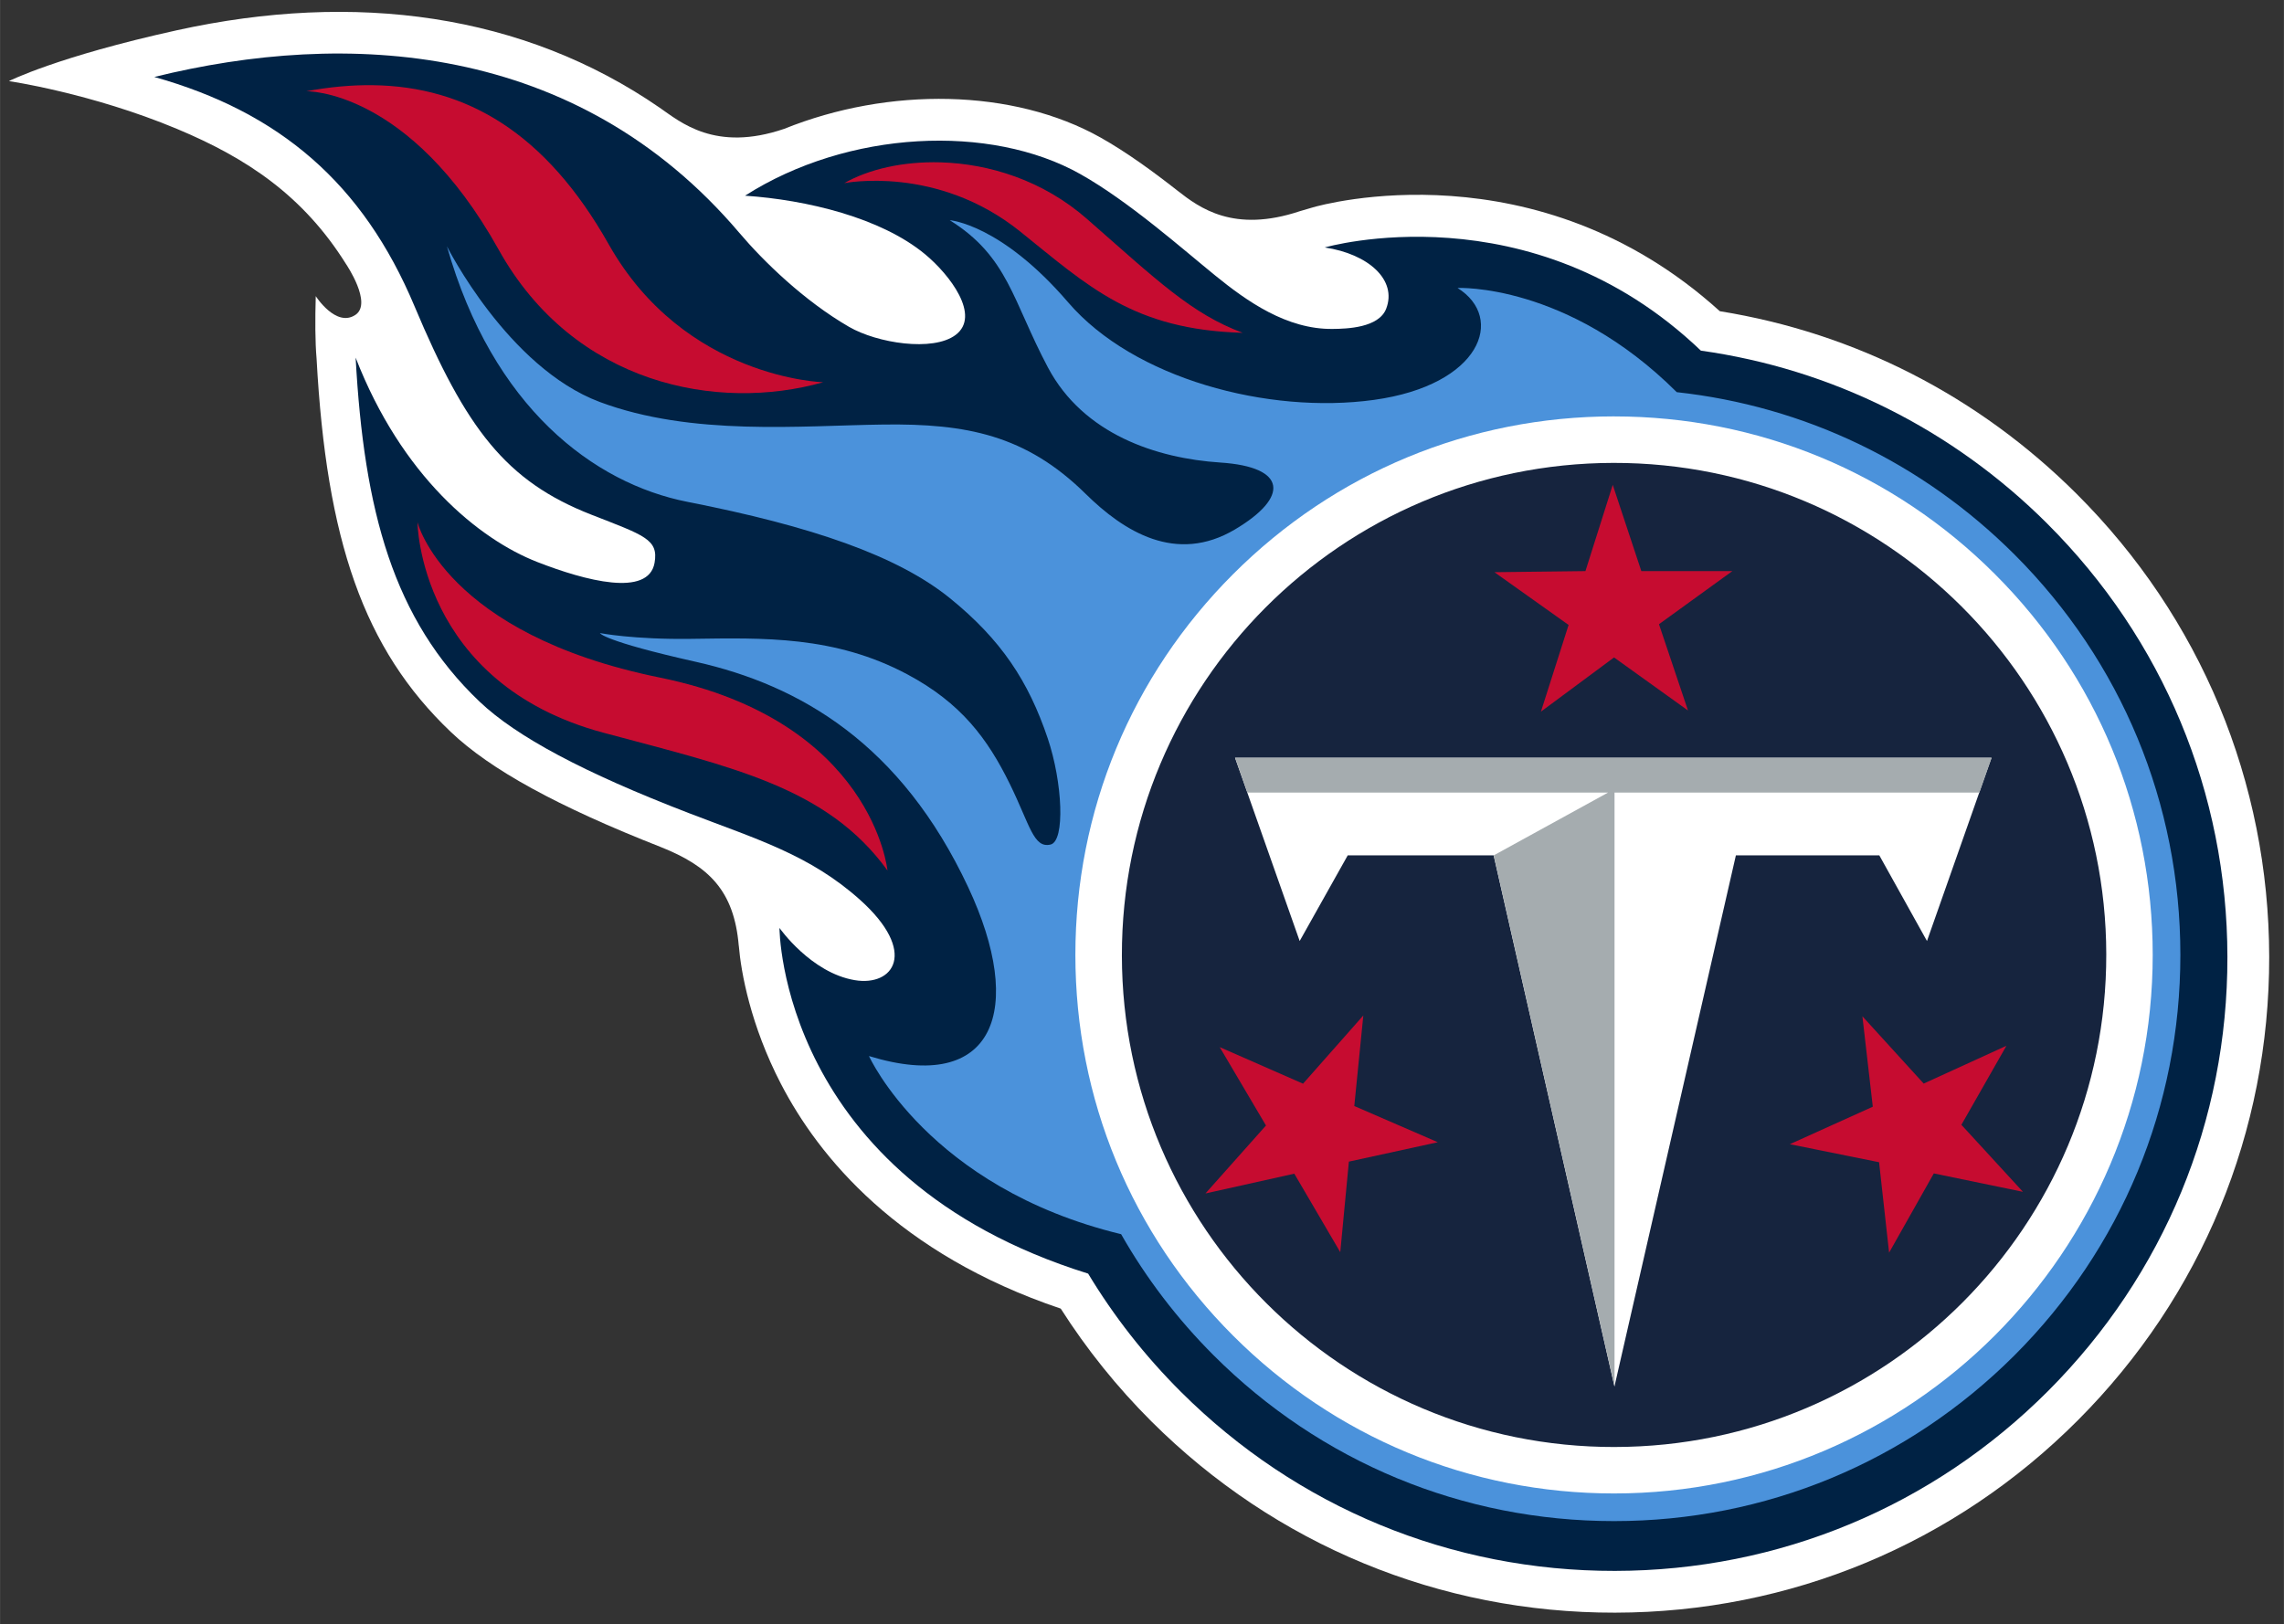
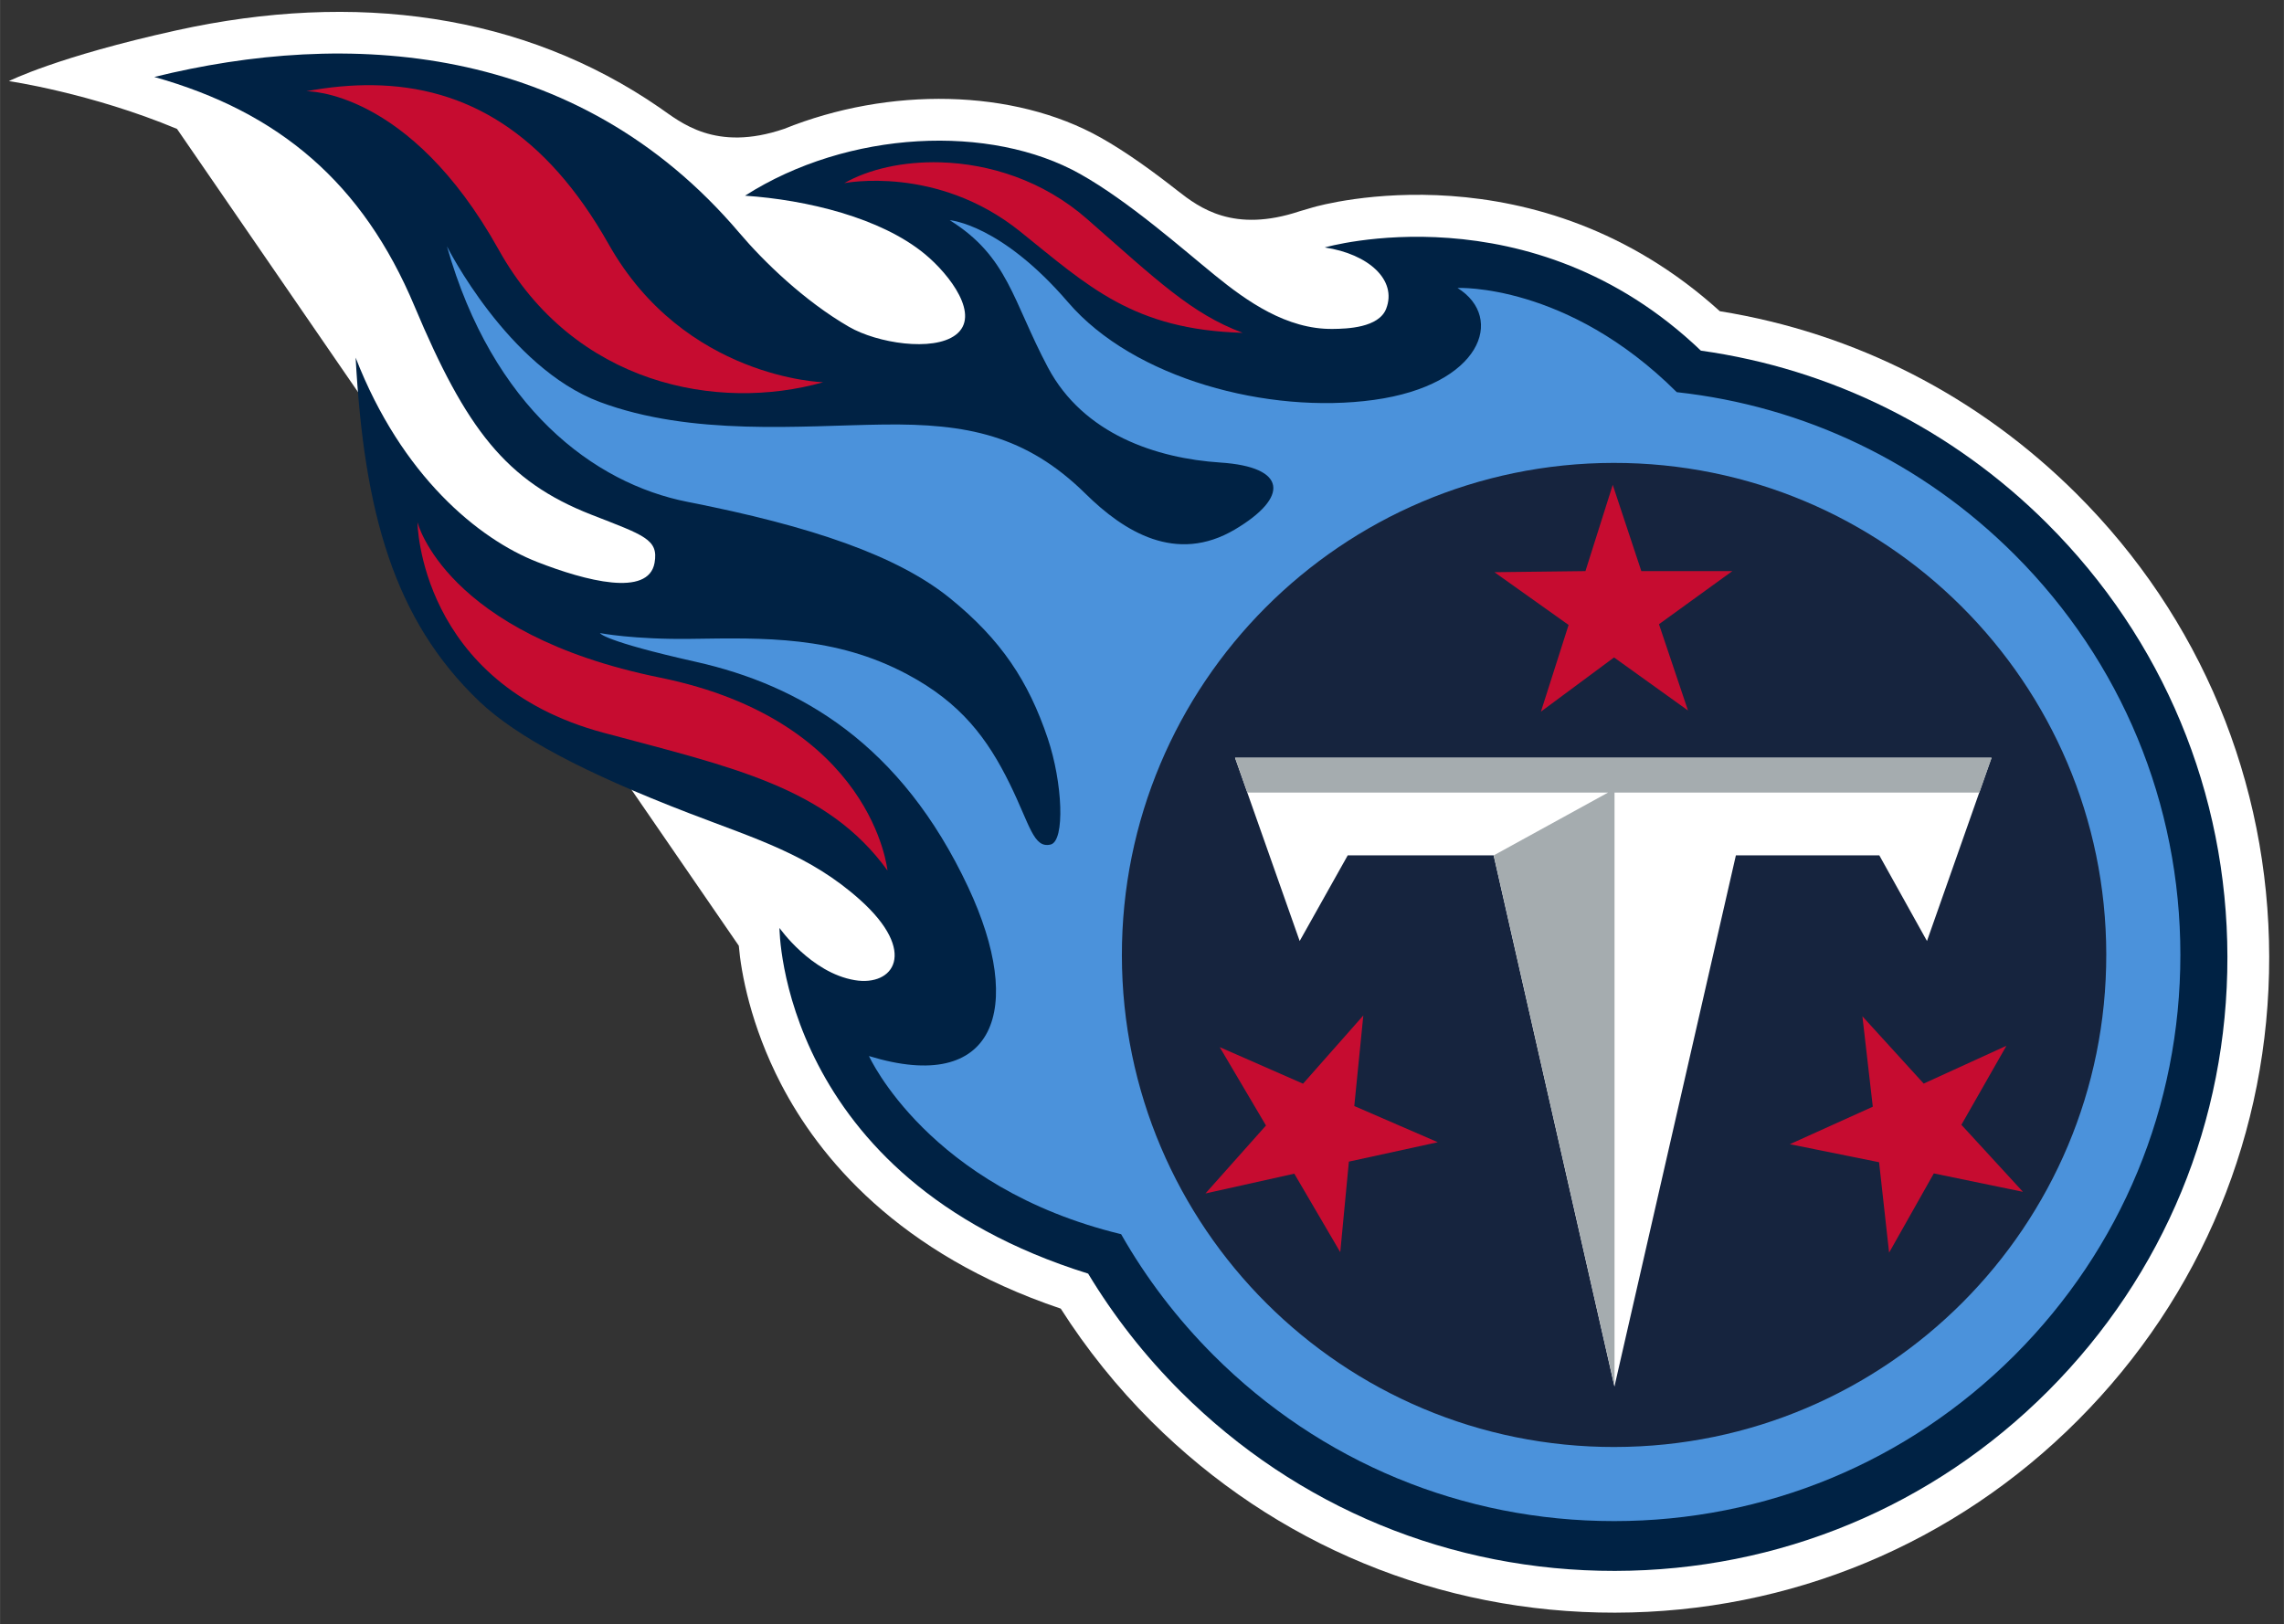
<svg xmlns="http://www.w3.org/2000/svg" xml:space="preserve" height="137.44" viewBox="0 0 193.198 137.444" width="193.2" version="1.1">
  <rect x="0" y="0" width="193.198" height="137.444" fill="#333333" stroke="none" />
  <g transform="matrix(1.25 0 0 -1.25 -286.97 561.47)">
    <g transform="translate(.6 .8)">
-       <path d="m278.97 384.36c0.15-1.796 0.788-5.369 2.854-9.356 2.553-4.924 7.902-11.489 18.933-15.207 1.751-2.748 3.811-5.316 6.143-7.641 8.386-8.361 19.525-12.957 31.367-12.939 11.843 0.017 22.969 4.644 31.329 13.031 8.361 8.384 12.959 19.524 12.94 31.365-0.019 11.844-4.646 22.97-13.03 31.331-6.644 6.625-14.979 10.888-24.148 12.367-12.413 11.24-26.905 7.213-27.526 7.032-0.209-0.059-0.519-0.148-0.906-0.266-4.46-1.484-6.766 0.216-8.261 1.388-1.655 1.298-3.462 2.616-5.205 3.596-5.921 3.33-14.336 3.449-21.423 0.592-4.669-1.59-7.023 0.467-8.415 1.428-9.246 6.38-20.615 7.902-32.676 5.247-8.121-1.79-11.37-3.442-11.37-3.442s5.564-0.807 11.376-3.236c4.772-1.994 8.566-4.553 11.439-9.149 0 0 1.808-2.655 0.634-3.439-1.315-0.876-2.684 1.269-2.684 1.269-0.045-1.544-0.045-3.08 0.057-4.247 0.668-12.26 3.168-19.624 9.081-25.251 2.691-2.559 7.23-5.049 14.243-7.805 3.199-1.28 4.93-2.919 5.245-6.669" fill="#fff" />
+       <path d="m278.97 384.36c0.15-1.796 0.788-5.369 2.854-9.356 2.553-4.924 7.902-11.489 18.933-15.207 1.751-2.748 3.811-5.316 6.143-7.641 8.386-8.361 19.525-12.957 31.367-12.939 11.843 0.017 22.969 4.644 31.329 13.031 8.361 8.384 12.959 19.524 12.94 31.365-0.019 11.844-4.646 22.97-13.03 31.331-6.644 6.625-14.979 10.888-24.148 12.367-12.413 11.24-26.905 7.213-27.526 7.032-0.209-0.059-0.519-0.148-0.906-0.266-4.46-1.484-6.766 0.216-8.261 1.388-1.655 1.298-3.462 2.616-5.205 3.596-5.921 3.33-14.336 3.449-21.423 0.592-4.669-1.59-7.023 0.467-8.415 1.428-9.246 6.38-20.615 7.902-32.676 5.247-8.121-1.79-11.37-3.442-11.37-3.442s5.564-0.807 11.376-3.236" fill="#fff" />
      <path d="m367.51 412.94c-6.432 6.414-14.597 10.46-23.434 11.702-11.521 11.024-25.454 6.984-25.454 6.984 2.952-0.439 4.913-2.199 4.157-4.149-0.502-1.289-2.646-1.357-3.626-1.366-3.113-0.034-5.8 1.875-7.945 3.618-2.23 1.814-5.87 5.034-9.131 6.866-6.071 3.414-15.71 2.989-22.686-1.465 4.171-0.283 9.191-1.484 12.184-3.963 1.671-1.385 3.802-4.168 2.059-5.468-1.532-1.144-5.295-0.553-7.208 0.555-3.041 1.76-5.782 4.429-7.423 6.364-11.042 13.008-26.685 13.734-39.587 10.548 8.467-2.377 14.118-7.2 17.607-15.515 3.491-8.315 6.202-11.854 11.953-14.107 3.601-1.409 4.574-1.671 4.293-3.267-0.414-2.337-4.68-1.215-7.933 0.056-3.964 1.547-9.186 5.82-12.296 13.835 0.566-10.37 2.544-17.723 8.389-23.287 2.483-2.361 7.044-4.805 14.181-7.551 4.556-1.754 8.163-2.816 11.557-5.856 3.958-3.545 2.272-5.887-0.354-5.443-2.97 0.501-5.091 3.534-5.091 3.534s0.005-16.895 20.888-23.398c1.739-2.884 3.84-5.573 6.287-8.01 7.851-7.829 18.28-12.13 29.365-12.113 11.087 0.017 21.503 4.347 29.333 12.2 7.828 7.851 12.132 18.28 12.113 29.367-0.015 11.086-4.349 21.502-12.201 29.33" fill="#024" />
      <path d="m365.3 410.84c-6.23 6.228-14.226 10.047-22.856 10.991-7.426 7.401-14.835 7.053-14.835 7.053 3.252-2.038 1.575-6.576-5.658-7.576-7.163-0.989-16.261 1.439-20.692 6.601-4.567 5.319-8.015 5.562-8.015 5.562 3.961-2.474 4.242-5.445 6.647-9.97 2.405-4.527 7.355-6.151 11.667-6.434 4.542-0.298 4.653-2.354 0.991-4.527-3.995-2.368-7.531-0.13-10.101 2.402-4.058 4.003-8.1 4.769-13.685 4.698s-12.968-0.805-19.201 1.527c-6.233 2.334-10.342 10.535-10.342 10.535 3.082-10.889 9.93-16.051 16.286-17.298 8.396-1.646 14.201-3.644 17.753-6.52 3.468-2.813 5.315-5.618 6.618-9.489 1.006-2.984 1.185-6.947 0.193-7.185-1.158-0.275-1.396 1.32-2.76 4.102-1.507 3.072-3.306 5.483-6.934 7.418-4.918 2.623-9.73 2.471-14.637 2.403-3.887-0.054-6.166 0.391-6.166 0.391s0.162-0.525 6.496-1.947c7.056-1.583 13.883-5.561 18.426-15.258 3.865-8.248 1.848-14.053-6.715-11.426 0 0 4-8.891 17.063-12.058 1.686-2.964 3.782-5.72 6.258-8.197 7.239-7.237 16.862-11.223 27.1-11.223 10.237 0 19.859 3.986 27.101 11.223 7.237 7.24 11.223 16.864 11.223 27.103 0 10.236-3.986 19.859-11.223 27.098" fill="#4b92db" />
-       <path d="m338.2 420.19c9.736 0 18.89-3.791 25.775-10.676 6.886-6.885 10.678-16.039 10.678-25.774 0-20.1-16.352-36.454-36.453-36.454-9.736 0-18.89 3.793-25.777 10.678-6.885 6.885-10.676 16.039-10.676 25.777 0 9.735 3.791 18.889 10.676 25.774 6.886 6.885 16.04 10.676 25.777 10.676" fill="#fff" />
      <path d="m338.25 350.43c-18.392-0.028-33.328 14.863-33.356 33.257-0.026 18.396 14.866 33.329 33.26 33.356 18.394 0.028 33.329-14.864 33.356-33.258 0.028-18.396-14.863-33.329-33.26-33.354" fill="#16243e" />
      <path d="m330.05 390.48h-9.871l-3.253-5.8-4.375 12.404h51.193l-4.367-12.404-3.227 5.8h-9.704l-8.219-35.955-8.177 35.955" fill="#fff" />
      <path d="m363.75 397.08h-51.193l0.83-2.351h24.41l-7.741-4.253 8.177-35.95v40.203h24.69l0.827 2.351" fill="#a5acaf" />
      <path d="m30.68 6.201c-1.819-0.025-3.699 0.153-5.639 0.512 0 0 8.683-0.211 16.271 13.406 6.379 11.446 18.547 13.738 27.451 11.215 0 0-11.729-0.303-18.146-11.676-5.329-9.444-12.054-13.35-19.937-13.457zm48.018 6.527c-3.188-0.092-6.103 0.589-8.152 1.762 0 0 7.824-1.578 14.877 4.088 5.765 4.629 9.546 8.31 18.824 8.574-4.331-1.615-7.239-4.436-13.168-9.635-3.733-3.273-8.282-4.67-12.381-4.789zm56.854 27.289-2.309 7.297-7.699 0.092 6.273 4.463-2.34 7.336 6.186-4.586 6.254 4.488-2.455-7.299 6.207-4.494h-7.699l-2.418-7.297zm-101.11 3.161s0.122 13.626 15.744 17.814c10.911 2.925 18.916 4.603 24.014 11.652 0 0-1.228-12.654-19.264-16.324-18.156-3.693-20.494-13.142-20.494-13.142zm80.01 41.734-5.098 5.773-7.049-3.094 3.914 6.631-5.119 5.75 7.514-1.674 3.889 6.644 0.729-7.664 7.521-1.641-7.064-3.062 0.764-7.664zm42.219 0.07 0.879 7.65-7.018 3.172 7.549 1.525 0.848 7.652 3.783-6.705 7.539 1.557-5.207-5.67 3.811-6.688-7 3.199-5.184-5.693z" transform="matrix(.8 0 0 -.8 229.67 447.57)" fill="#c60c30" />
    </g>
  </g>
</svg>